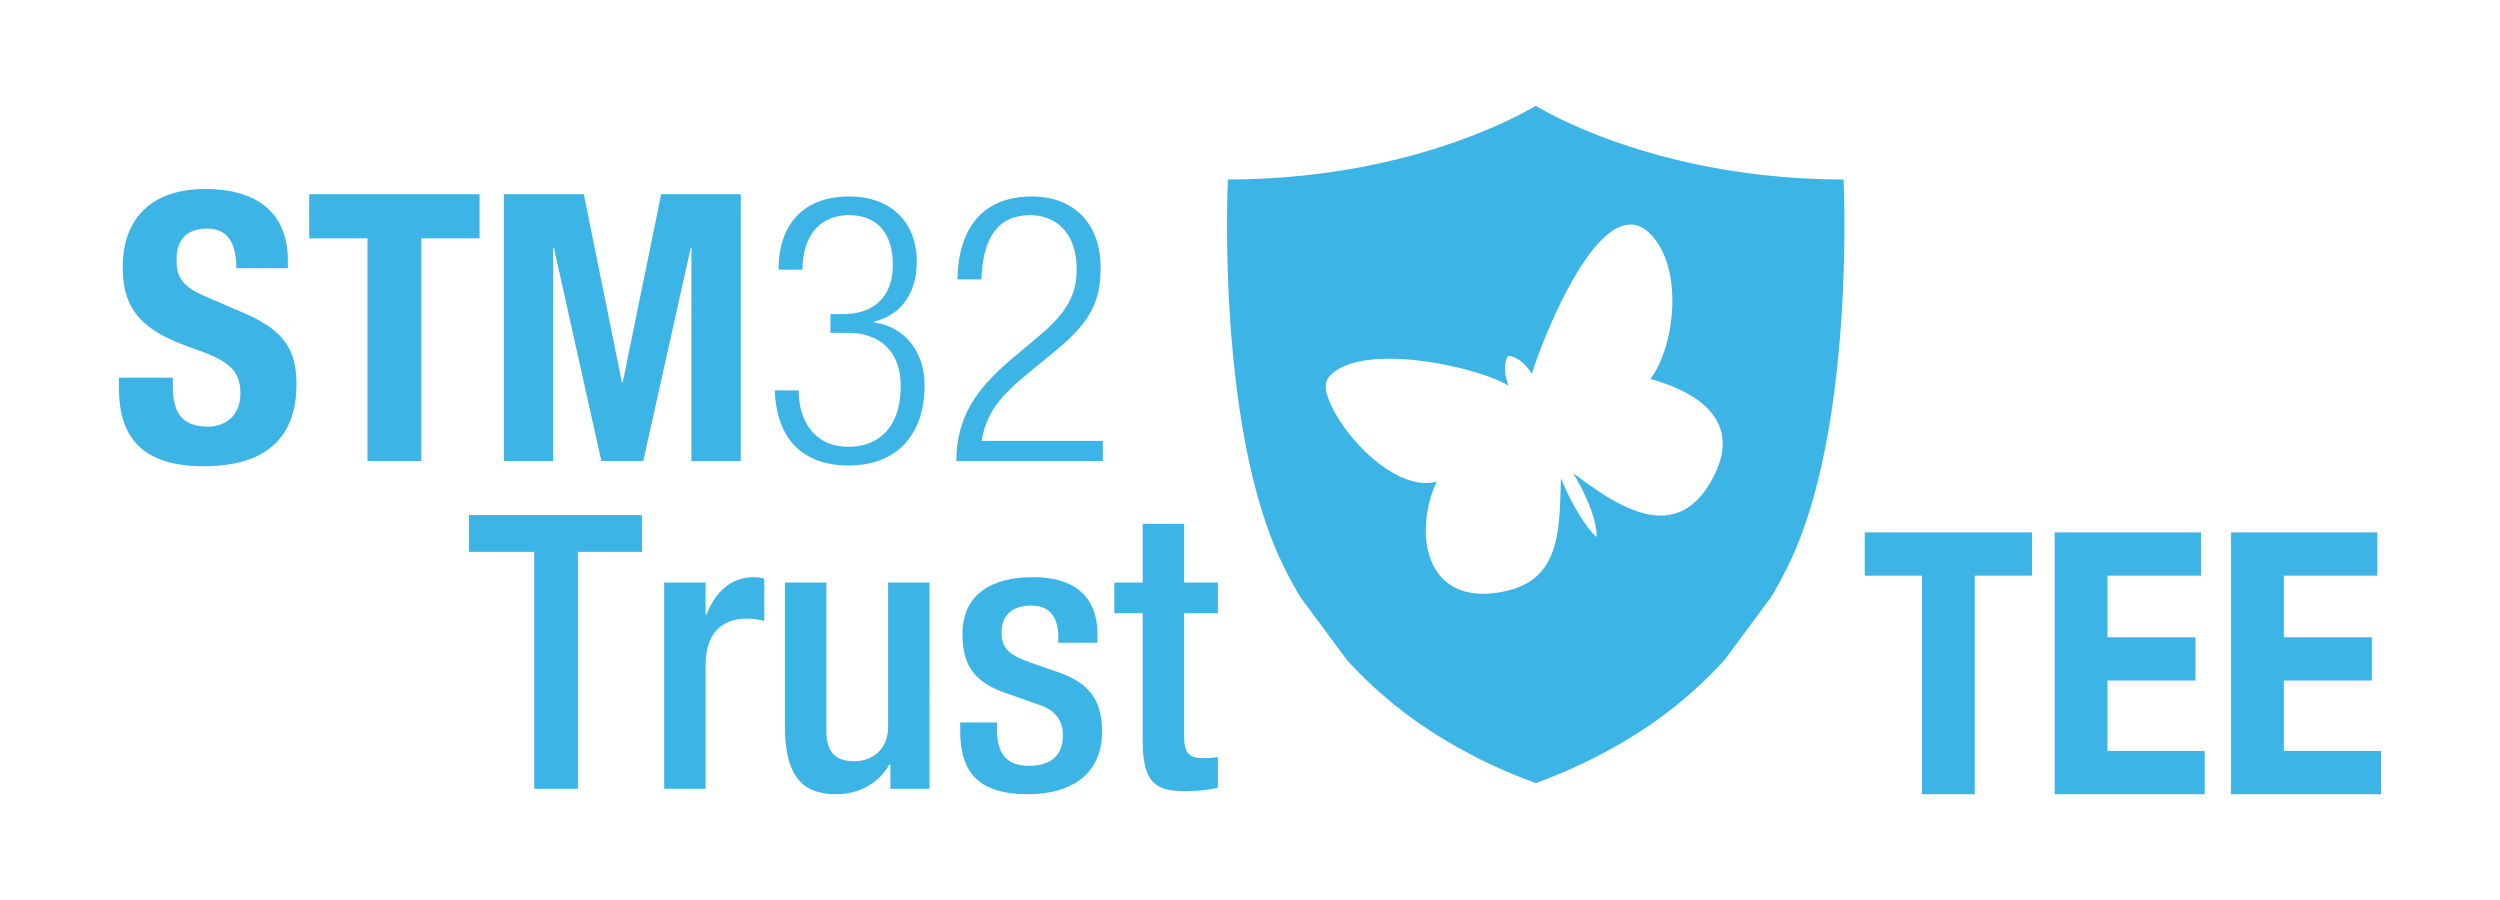
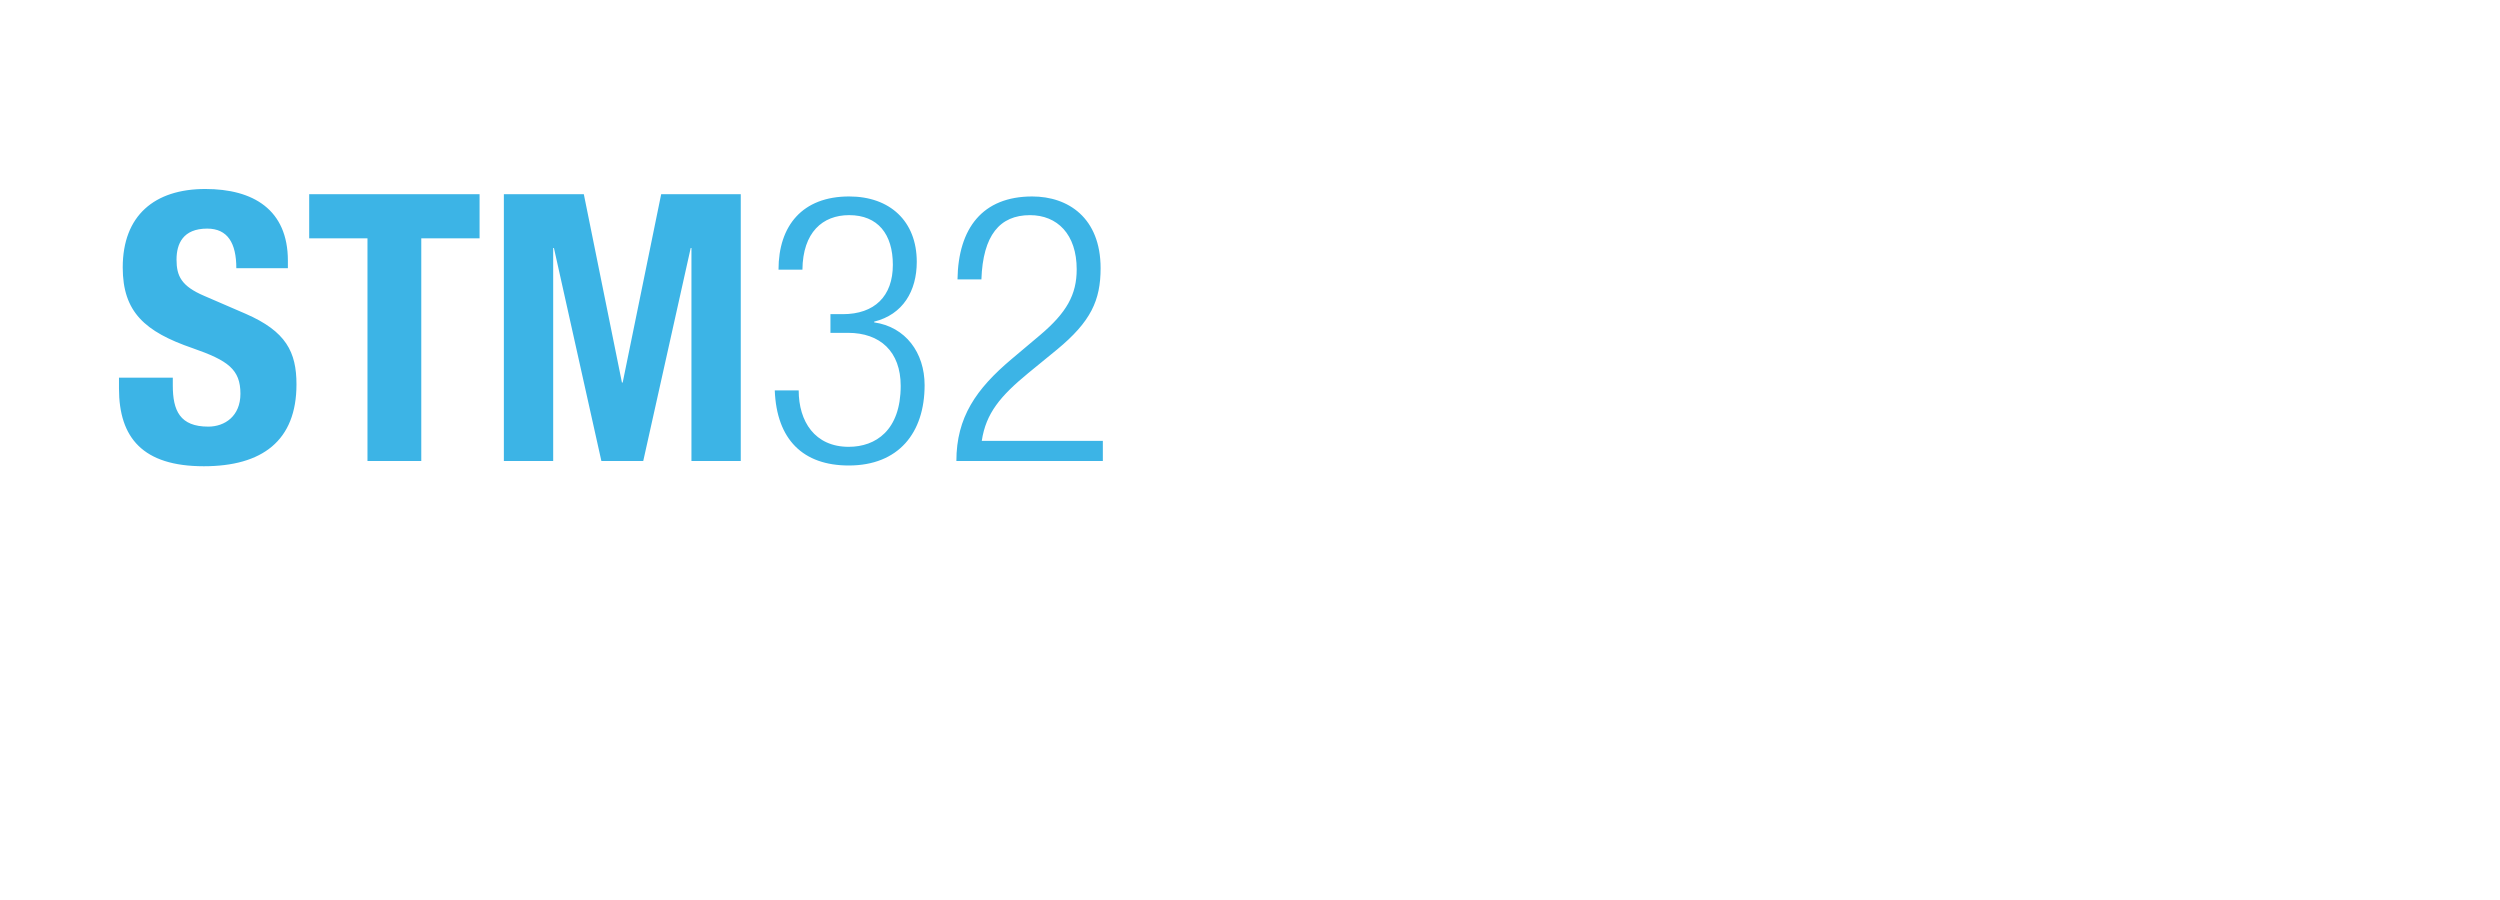
<svg xmlns="http://www.w3.org/2000/svg" viewBox="0 0 750 270">
  <g fill="#3cb4e6">
    <path d="M73.699 94.137l-12.445-5.38c-6.838-2.916-8.296-5.943-8.296-10.873 0-4.707 1.907-9.303 9.194-9.303 6.164 0 8.744 4.372 8.744 11.879h15.469v-2.242c0-15.357-10.426-21.522-24.774-21.522-15.246 0-24.774 7.961-24.774 23.54 0 13.343 6.613 19.28 20.963 24.215 10.648 3.7 14.347 6.388 14.347 13.677 0 6.726-4.708 9.86-9.639 9.86-8.52 0-10.65-4.816-10.65-12.328v-2.353H35.694v3.25c0 14.797 7.176 23.317 25.448 23.317 17.487 0 27.8-7.623 27.8-24.55 0-9.751-3.138-15.918-15.243-21.187zM92.756 71.492h17.487v66.812h16.141V71.492h17.487V58.265H92.756v13.227zM207.434 74.408v63.896h14.796V58.265h-23.878l-11.546 56.498h-.224l-11.433-56.498h-23.99v80.04h14.796V74.407h.225l14.236 63.896h12.556l14.237-63.896h.225zM254.627 134.047c-10.202 0-15.02-7.624-15.02-16.93h-7.176c.561 14.797 8.519 22.532 22.196 22.532 14.907 0 22.755-9.75 22.755-24.1 0-9.751-5.715-17.488-15.132-18.834v-.225c8.631-2.129 12.779-9.19 12.779-17.934 0-12.22-8.071-19.618-20.289-19.618-14.013 0-21.187 8.743-21.187 21.972h7.174c.11-11.209 6.053-16.367 14.013-16.367 8.631 0 13.115 5.718 13.115 14.91 0 9.415-5.494 14.798-15.022 14.798h-3.7v5.603h5.27c9.64 0 15.805 5.606 15.805 15.92 0 13.338-7.511 18.273-15.58 18.273zM312.023 100.527l-8.52 7.175c-10.65 8.97-16.59 17.486-16.59 30.602h43.94v-6.053h-36.32c1.235-8.295 5.607-13.451 13.902-20.29l8.631-7.06c10.201-8.411 13.116-14.797 13.116-24.441 0-15.13-9.753-21.522-20.515-21.522-14.91 0-22.196 9.526-22.418 24.888h7.173c.448-13.232 5.494-19.283 14.572-19.283 8.184 0 14.015 5.718 14.015 16.258 0 7.617-3.029 13.001-10.986 19.726z" />
  </g>
  <g fill="#3cb4e6">
-     <path d="M140.702 165.557h19.555v71.09h13.114v-71.09h19.21v-11.043h-51.88v11.043zM211.906 184.423h-.23v-9.663h-12.423v61.887h12.423v-37.04c0-11.504 6.787-14.034 12.424-14.034 2.07 0 4.256.46 5.176.69V173.61c-.805-.23-1.61-.46-2.99-.46-7.017 0-11.619 4.37-14.38 11.273zM266.43 218.012c0 6.902-4.83 10.353-10.122 10.353s-8.398-2.301-8.398-9.203V174.76h-12.423v43.252c0 15.99 6.212 20.246 15.414 20.246 6.902 0 12.768-3.336 15.875-8.858h.344v7.247h11.734V174.76H266.43v43.252zM317.158 201.562l-7.938-2.76c-6.556-2.301-8.742-4.257-8.742-9.088 0-5.752 3.911-8.052 8.858-8.052 6.442 0 8.167 4.6 8.167 9.547v1.61h11.733v-2.76c0-7.707-3.566-16.91-19.325-16.91-12.769 0-21.166 5.407-21.166 17.025 0 9.893 3.911 14.61 13.23 17.83l10.122 3.566c4.37 1.495 6.786 4.487 6.786 9.088 0 5.636-3.335 9.087-10.122 9.087-7.133 0-9.663-3.91-9.663-11.043v-1.955h-11.043v2.3c0 11.964 4.716 19.21 20.36 19.21 12.54 0 22.202-5.636 22.202-18.865 0-9.778-4.256-14.724-13.46-17.83zM355.233 157.16H342.81v17.6h-8.513v9.202h8.513v38.421c0 12.654 4.14 14.954 12.538 14.954 3.911 0 7.362-.345 10.008-1.035V227.1c-1.15.23-2.646.344-4.486.344-4.256 0-5.637-1.725-5.637-6.556v-36.926h10.123v-9.202h-10.123v-17.6z" />
-   </g>
-   <path fill="#3cb4e6" d="M553.319 65.658c0-.192-.003-.372-.003-.559l-.005-.782-.007-.824c-.003-.153-.004-.307-.005-.457l-.013-1.006c0-.053 0-.105-.002-.159-.005-.355-.01-.696-.017-1.03v-.103c-.077-4.371-.199-6.901-.199-6.901-5.048 0-9.911-.179-14.604-.49-48.686-3.232-77.694-21.605-77.694-21.605s-.034.023-.052.033l-.054-.033s-29.224 18.505-78.23 21.637c-4.528.289-9.21.458-14.066.458 0 0-.103 2.136-.18 5.87v.007c-.007.332-.012.67-.018 1.023 0 .035-.003.072-.003.109-.005.323-.011.654-.015.998l-.004.289a326.197 326.197 0 0 0-.017 1.479 181.685 181.685 0 0 0-.012 1.684l-.002.339c-.088 18.723 1.028 56.19 10.025 86.195a137.53 137.53 0 0 0 1.46 4.586c.001.007.004.017.007.023 1.307 3.877 2.756 7.603 4.37 11.105a122.142 122.142 0 0 0 6.48 12.149c.033.012.064.028.099.037l13.448 18.176c1.519 1.683 3.106 3.33 4.74 4.949h-.02c.131.128.27.253.401.383.435.427.88.848 1.323 1.271.545.52 1.088 1.042 1.646 1.552.398.367.807.727 1.213 1.09.615.55 1.227 1.102 1.858 1.645.354.305.72.603 1.08.906.7.591 1.401 1.183 2.121 1.762.241.197.493.386.736.58.744.59 1.483 1.183 2.245 1.763h.021c6.445 4.888 13.573 9.35 21.409 13.319-.02.001-.037.006-.055.008a162.184 162.184 0 0 0 17.94 7.76.568.568 0 0 1 .054-.019.424.424 0 0 1 .052.019 162.195 162.195 0 0 0 17.942-7.76c-.02-.002-.036-.007-.055-.008 7.835-3.97 14.964-8.43 21.408-13.319h.02c.742-.564 1.463-1.144 2.19-1.719.265-.21.537-.417.802-.63.702-.569 1.387-1.146 2.072-1.724.376-.314.756-.626 1.126-.943.618-.533 1.22-1.076 1.824-1.616.417-.372.837-.742 1.248-1.119.544-.504 1.076-1.011 1.609-1.52.456-.436.915-.869 1.363-1.307.128-.128.263-.25.39-.374h-.02a124.007 124.007 0 0 0 4.74-4.95l13.449-18.175c.035-.01.066-.025.1-.037 2.397-3.948 4.56-8 6.478-12.15 1.613-3.501 3.062-7.223 4.37-11.1l.011-.034c.504-1.492.986-3.007 1.446-4.543l.013-.047a155.574 155.574 0 0 0 1.33-4.692c4.786-17.925 7.006-37.929 7.984-54.807.044-.749.085-1.492.124-2.227l.002-.045c.039-.724.074-1.442.108-2.15l.002-.059c.034-.702.064-1.397.094-2.088l.002-.08c.029-.682.055-1.355.08-2.02l.004-.1c.025-.659.047-1.311.068-1.955l.004-.107c.02-.656.04-1.303.058-1.94v-.045c.13-4.627.17-8.817.167-12.403v-.01c0-.491-.002-.97-.004-1.433zm-39.797 78.365c-11.14 20.062-28.943 7.334-41.622-2.115 3.444 5.469 7.27 14.033 7.095 19.189-3.413-2.788-8.478-11.781-10.69-17.64-.607 14.46.386 30.145-16.584 33.877-24.523 5.394-27.77-17.758-20.707-32.856-12.127 3.438-29.247-14.274-32.91-26.106 0 0-1.164-3.275.682-5.385 9.376-10.725 44.55-2.992 53.84 2.752-1.066-2.283-1.816-6.557-.182-8.988 2.82.134 5.69 3.001 7.11 5.405 2.345-7.955 20.658-56.734 35.464-42.038 10.211 10.134 7.497 33.797.111 43.565 15.493 4.358 27.827 13.373 18.393 30.34z" />
+     </g>
  <g fill="#3cb4e6">
-     <path d="M609.588 159.717v12.98h-17.16v65.56h-15.84v-65.56h-17.16v-12.98h50.16zM660.297 159.717v12.98h-28.05v18.48h26.4v12.98h-26.4v21.12h29.15v12.98h-44.99v-78.54h43.89zM713.206 159.717v12.98h-28.05v18.48h26.4v12.98h-26.4v21.12h29.15v12.98h-44.99v-78.54h43.89z" />
-   </g>
+     </g>
</svg>